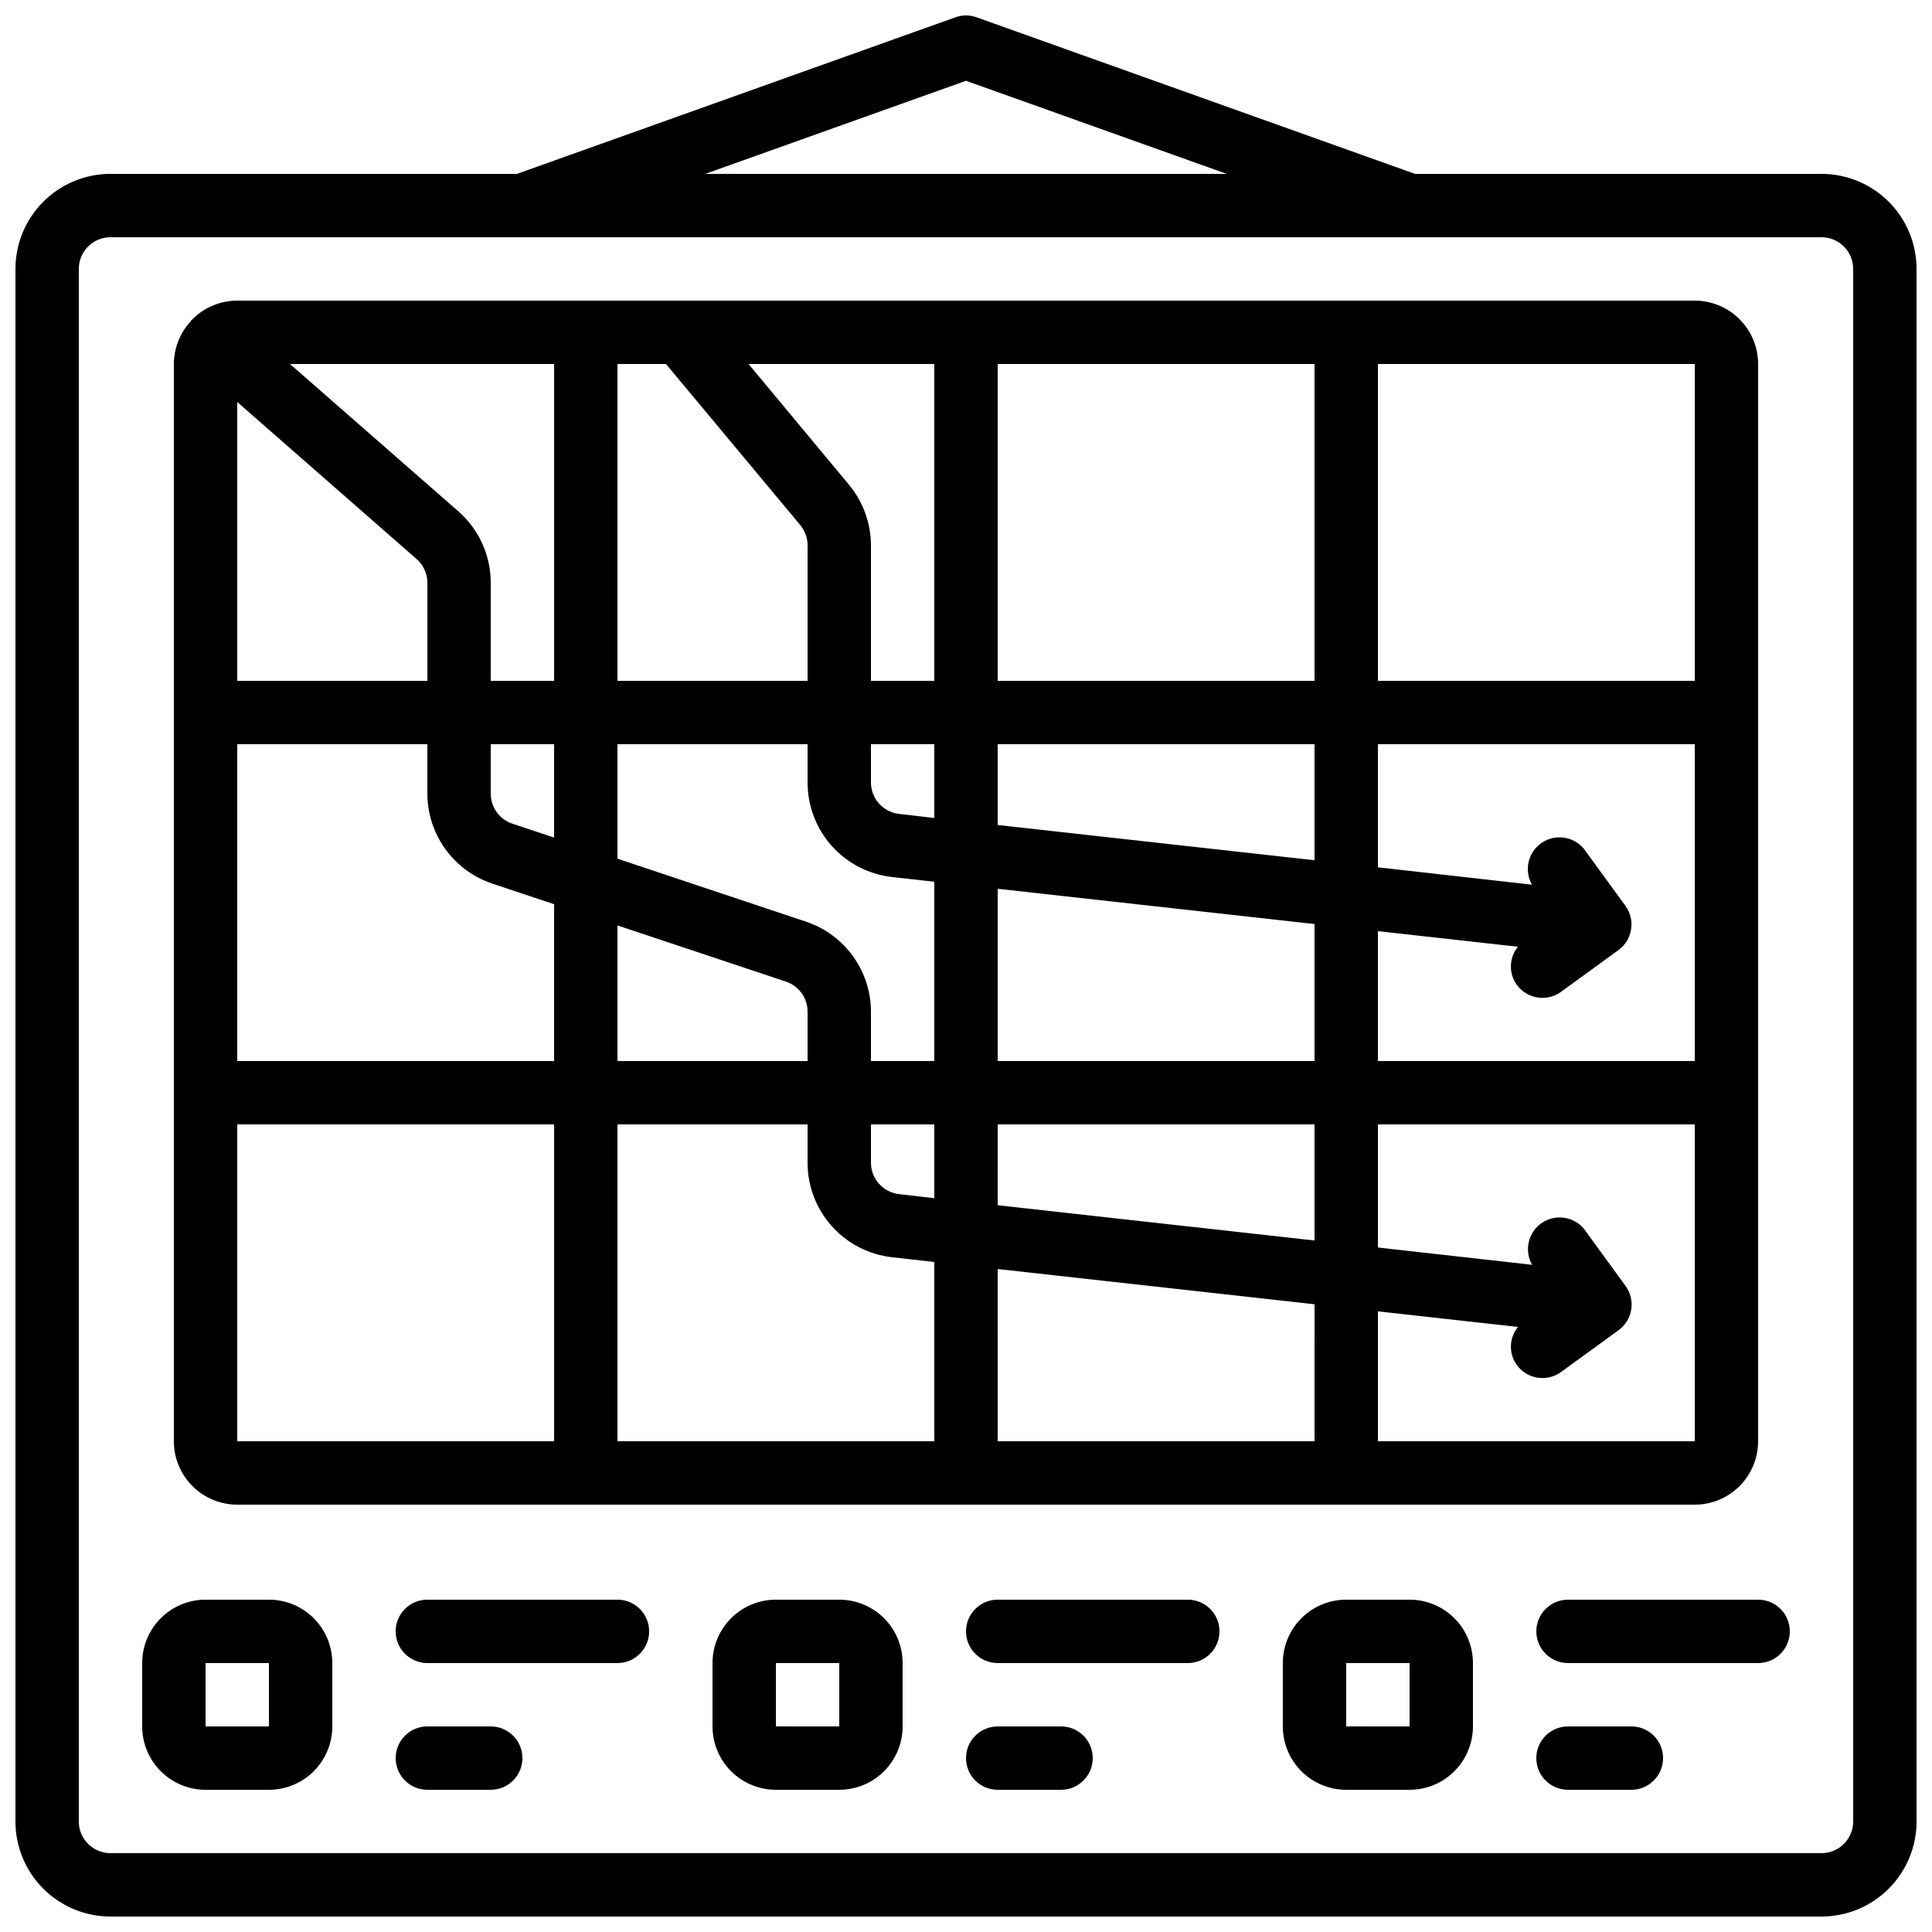
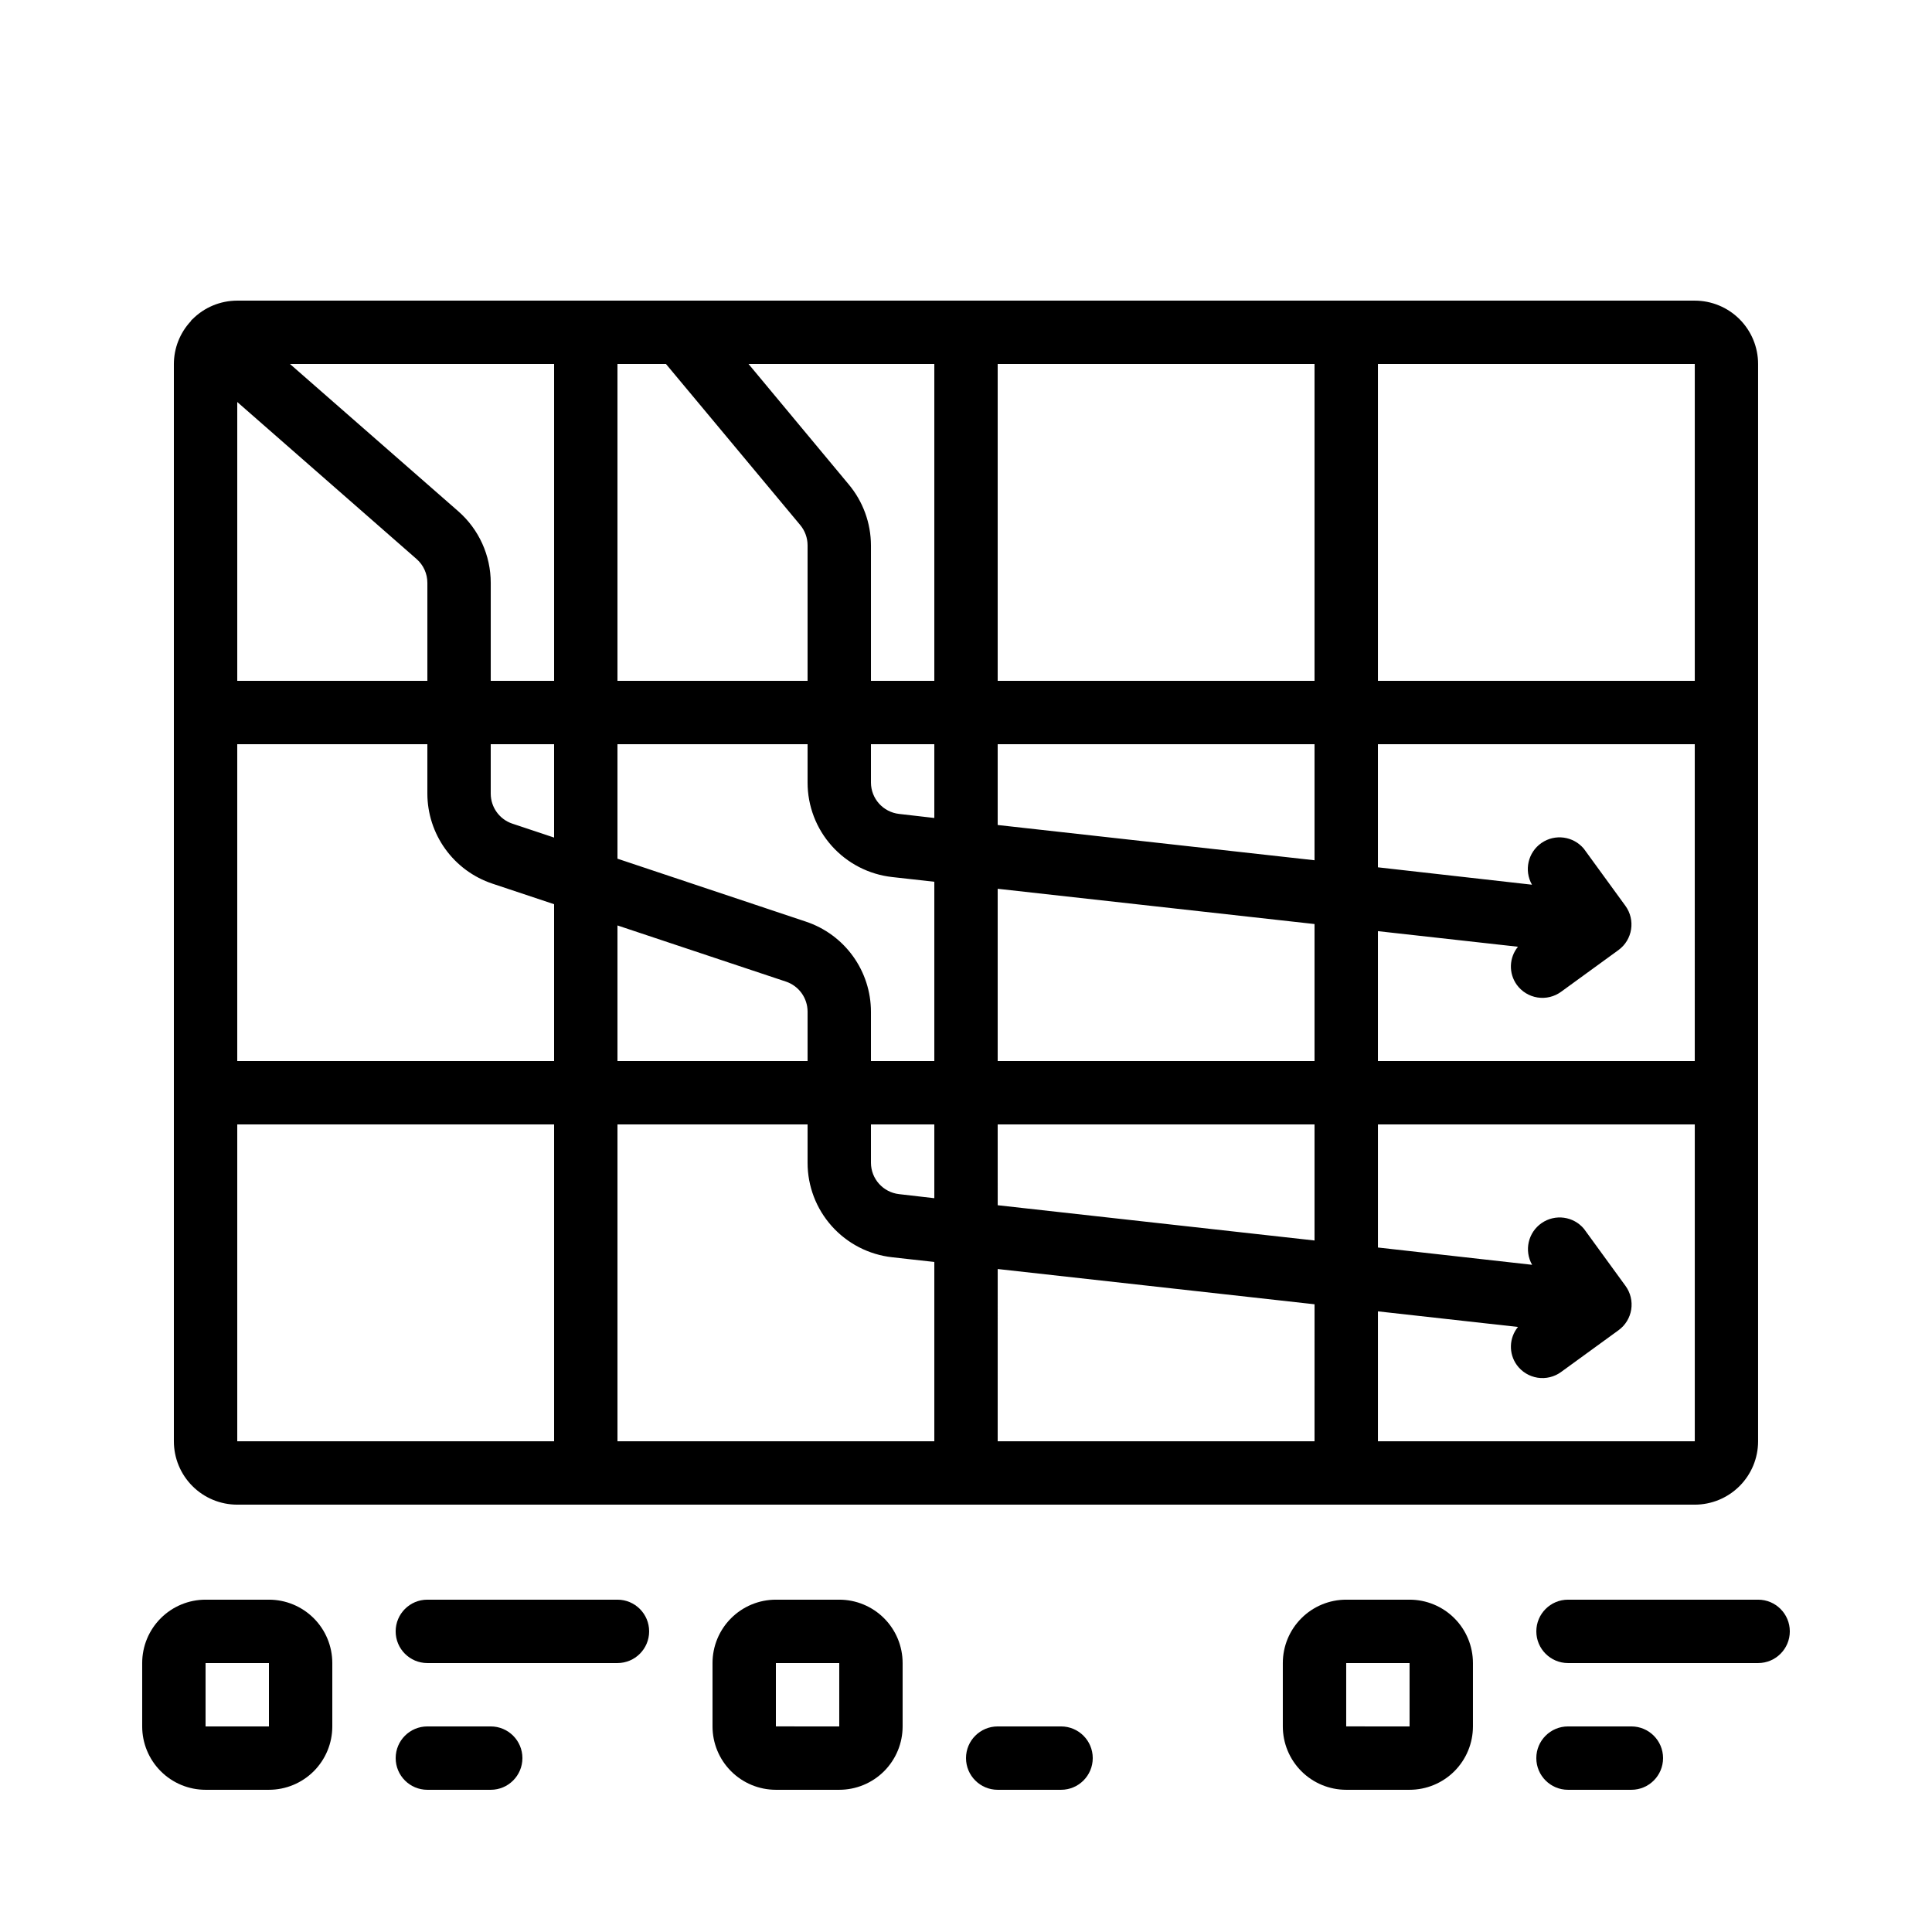
<svg xmlns="http://www.w3.org/2000/svg" width="800px" height="800px" version="1.1" viewBox="144 144 512 512">
  <defs>
    <clipPath id="a">
      <path d="m148.09 148.09h503.81v503.81h-503.81z" />
    </clipPath>
  </defs>
  <g clip-path="url(#a)">
-     <path d="m626.71 190.08h-107.71l-116.18-41.488c-1.824-0.664-3.82-0.664-5.644 0l-116.18 41.488h-107.71c-6.684 0-13.09 2.652-17.812 7.379-4.727 4.723-7.379 11.129-7.379 17.812v411.44c0 6.684 2.652 13.09 7.379 17.812 4.723 4.727 11.129 7.379 17.812 7.379h453.43c6.684 0 13.09-2.652 17.812-7.379 4.727-4.723 7.379-11.129 7.379-17.812v-411.44c0-6.684-2.652-13.09-7.379-17.812-4.723-4.727-11.129-7.379-17.812-7.379zm-226.71-24.672 69.086 24.672h-138.18zm235.11 461.3c0 2.231-0.883 4.363-2.461 5.938-1.574 1.578-3.707 2.461-5.938 2.461h-453.43c-4.637 0-8.398-3.758-8.398-8.398v-411.44c0-4.637 3.762-8.398 8.398-8.398h453.43c2.231 0 4.363 0.887 5.938 2.461 1.578 1.574 2.461 3.711 2.461 5.938z" />
-   </g>
+     </g>
  <path d="m215.27 567.93h-16.793c-4.457 0-8.727 1.77-11.875 4.922-3.152 3.148-4.922 7.418-4.922 11.875v16.793c0 4.453 1.77 8.723 4.922 11.875 3.148 3.148 7.418 4.918 11.875 4.918h16.793c4.453 0 8.723-1.77 11.875-4.918 3.148-3.152 4.918-7.422 4.918-11.875v-16.793c0-4.457-1.77-8.727-4.918-11.875-3.152-3.152-7.422-4.922-11.875-4.922zm-16.793 33.59v-16.793h16.793v16.793z" />
  <path d="m366.41 567.93h-16.793c-4.453 0-8.727 1.77-11.875 4.922-3.148 3.148-4.918 7.418-4.918 11.875v16.793c0 4.453 1.77 8.723 4.918 11.875 3.148 3.148 7.422 4.918 11.875 4.918h16.793c4.453 0 8.727-1.77 11.875-4.918 3.148-3.152 4.918-7.422 4.918-11.875v-16.793c0-4.457-1.77-8.727-4.918-11.875-3.148-3.152-7.422-4.922-11.875-4.922zm-16.793 33.586v-16.789h16.793v16.793z" />
  <path d="m517.55 567.93h-16.793c-4.457 0-8.727 1.77-11.875 4.922-3.152 3.148-4.922 7.418-4.922 11.875v16.793c0 4.453 1.77 8.723 4.922 11.875 3.148 3.148 7.418 4.918 11.875 4.918h16.793c4.453 0 8.727-1.77 11.875-4.918 3.148-3.152 4.918-7.422 4.918-11.875v-16.793c0-4.457-1.77-8.727-4.918-11.875-3.148-3.152-7.422-4.922-11.875-4.922zm-16.793 33.586v-16.789h16.793v16.793z" />
  <path d="m206.87 542.75h386.25c4.453 0 8.727-1.77 11.875-4.922 3.148-3.148 4.918-7.418 4.918-11.875v-285.49c0-4.453-1.77-8.723-4.918-11.875-3.148-3.148-7.422-4.918-11.875-4.918h-386.25c-4.473 0-8.762 1.789-11.906 4.973-0.059 0.066-0.152 0.094-0.211 0.16s-0.102 0.219-0.184 0.32v-0.004c-2.875 3.078-4.481 7.133-4.492 11.344v285.49c0 4.457 1.77 8.727 4.918 11.875 3.148 3.152 7.422 4.922 11.875 4.922zm113.62-302.29 35.586 42.691c1.254 1.508 1.941 3.41 1.941 5.375v35.902h-50.383v-83.969zm272.64 184.73h-83.969v-34.426l37.113 4.133c-2.371 2.898-2.504 7.031-0.316 10.074 1.309 1.809 3.285 3.023 5.492 3.371 2.207 0.348 4.461-0.195 6.262-1.516l15.199-11.051c3.742-2.734 4.562-7.984 1.832-11.73l-11-15.113c-2.785-3.344-7.66-4.012-11.238-1.535-3.578 2.477-4.668 7.277-2.516 11.059l-40.828-4.609v-32.621h83.969zm-218.32-83.965h16.793v19.547l-9.32-1.074c-4.242-0.473-7.457-4.047-7.473-8.312zm5.609 35.199 11.184 1.25v47.516h-16.793v-13.09c-0.008-5.277-1.676-10.422-4.766-14.703-3.09-4.281-7.449-7.481-12.457-9.152l-49.953-16.684v-30.336h50.383v10.16c-0.004 6.195 2.281 12.18 6.414 16.797 4.137 4.621 9.828 7.555 15.988 8.242zm-5.609 65.562h16.793v19.547l-9.32-1.074c-4.242-0.473-7.457-4.047-7.473-8.312zm-83.969-76.02-11.051-3.688v0.004c-3.43-1.145-5.742-4.356-5.742-7.969v-13.09h16.793zm-16.367 12.203 16.367 5.457v41.562h-83.969v-83.965h50.383v13.09c0.008 5.277 1.676 10.422 4.766 14.703 3.09 4.281 7.445 7.481 12.453 9.152zm33.16 11.082 44.637 14.879c3.434 1.145 5.746 4.356 5.746 7.969v13.09h-50.383zm50.383 52.734v10.16c-0.004 6.195 2.281 12.18 6.414 16.797 4.137 4.621 9.828 7.555 15.988 8.242l11.184 1.25v47.516h-83.969v-83.965zm50.383 38.316 83.969 9.344-0.004 36.305h-83.969zm0-16.902-0.004-21.414h83.969v30.758zm-0.004-38.211v-45.652l83.969 9.344v36.309zm83.969-53.211-83.969-9.344v-21.41h83.969zm-83.969-47.551v-83.969h83.969v83.969zm-16.793 0h-16.793v-35.902c-0.016-5.898-2.094-11.605-5.879-16.133l-26.566-31.934h49.238zm-100.76 0h-16.793v-25.969c0-7.266-3.133-14.176-8.598-18.961l-44.613-39.039h70.004zm-36.461-32.293c1.828 1.594 2.875 3.898 2.875 6.324v25.969h-50.383v-73.891zm-47.508 149.85h83.969v83.965h-83.969zm302.29 83.965v-34.426l37.113 4.133c-2.371 2.898-2.504 7.031-0.316 10.074 1.309 1.809 3.285 3.023 5.492 3.371 2.207 0.348 4.461-0.195 6.262-1.516l15.199-11.051c1.809-1.309 3.023-3.281 3.375-5.488 0.348-2.207-0.195-4.461-1.512-6.266l-11-15.113c-2.781-3.348-7.656-4.012-11.234-1.535-3.578 2.477-4.672 7.273-2.519 11.055l-40.859-4.582v-32.621h83.969v83.965zm83.969-201.52h-83.969v-83.969h83.969z" />
  <path d="m307.63 567.93h-50.379c-4.641 0-8.398 3.762-8.398 8.398s3.758 8.398 8.398 8.398h50.383-0.004c4.637 0 8.398-3.762 8.398-8.398s-3.762-8.398-8.398-8.398z" />
  <path d="m274.05 601.52h-16.793c-4.641 0-8.398 3.758-8.398 8.395s3.758 8.398 8.398 8.398h16.793c4.637 0 8.395-3.762 8.395-8.398s-3.758-8.395-8.395-8.395z" />
-   <path d="m458.78 567.93h-50.383c-4.637 0-8.395 3.762-8.395 8.398s3.758 8.398 8.395 8.398h50.383c4.637 0 8.395-3.762 8.395-8.398s-3.758-8.398-8.395-8.398z" />
  <path d="m425.19 601.52h-16.793c-4.637 0-8.395 3.758-8.395 8.395s3.758 8.398 8.395 8.398h16.793c4.641 0 8.398-3.762 8.398-8.398s-3.758-8.395-8.398-8.395z" />
  <path d="m609.92 567.93h-50.379c-4.637 0-8.398 3.762-8.398 8.398s3.762 8.398 8.398 8.398h50.383-0.004c4.637 0 8.398-3.762 8.398-8.398s-3.762-8.398-8.398-8.398z" />
  <path d="m576.33 601.52h-16.793c-4.637 0-8.398 3.758-8.398 8.395s3.762 8.398 8.398 8.398h16.793c4.637 0 8.398-3.762 8.398-8.398s-3.762-8.395-8.398-8.395z" />
</svg>